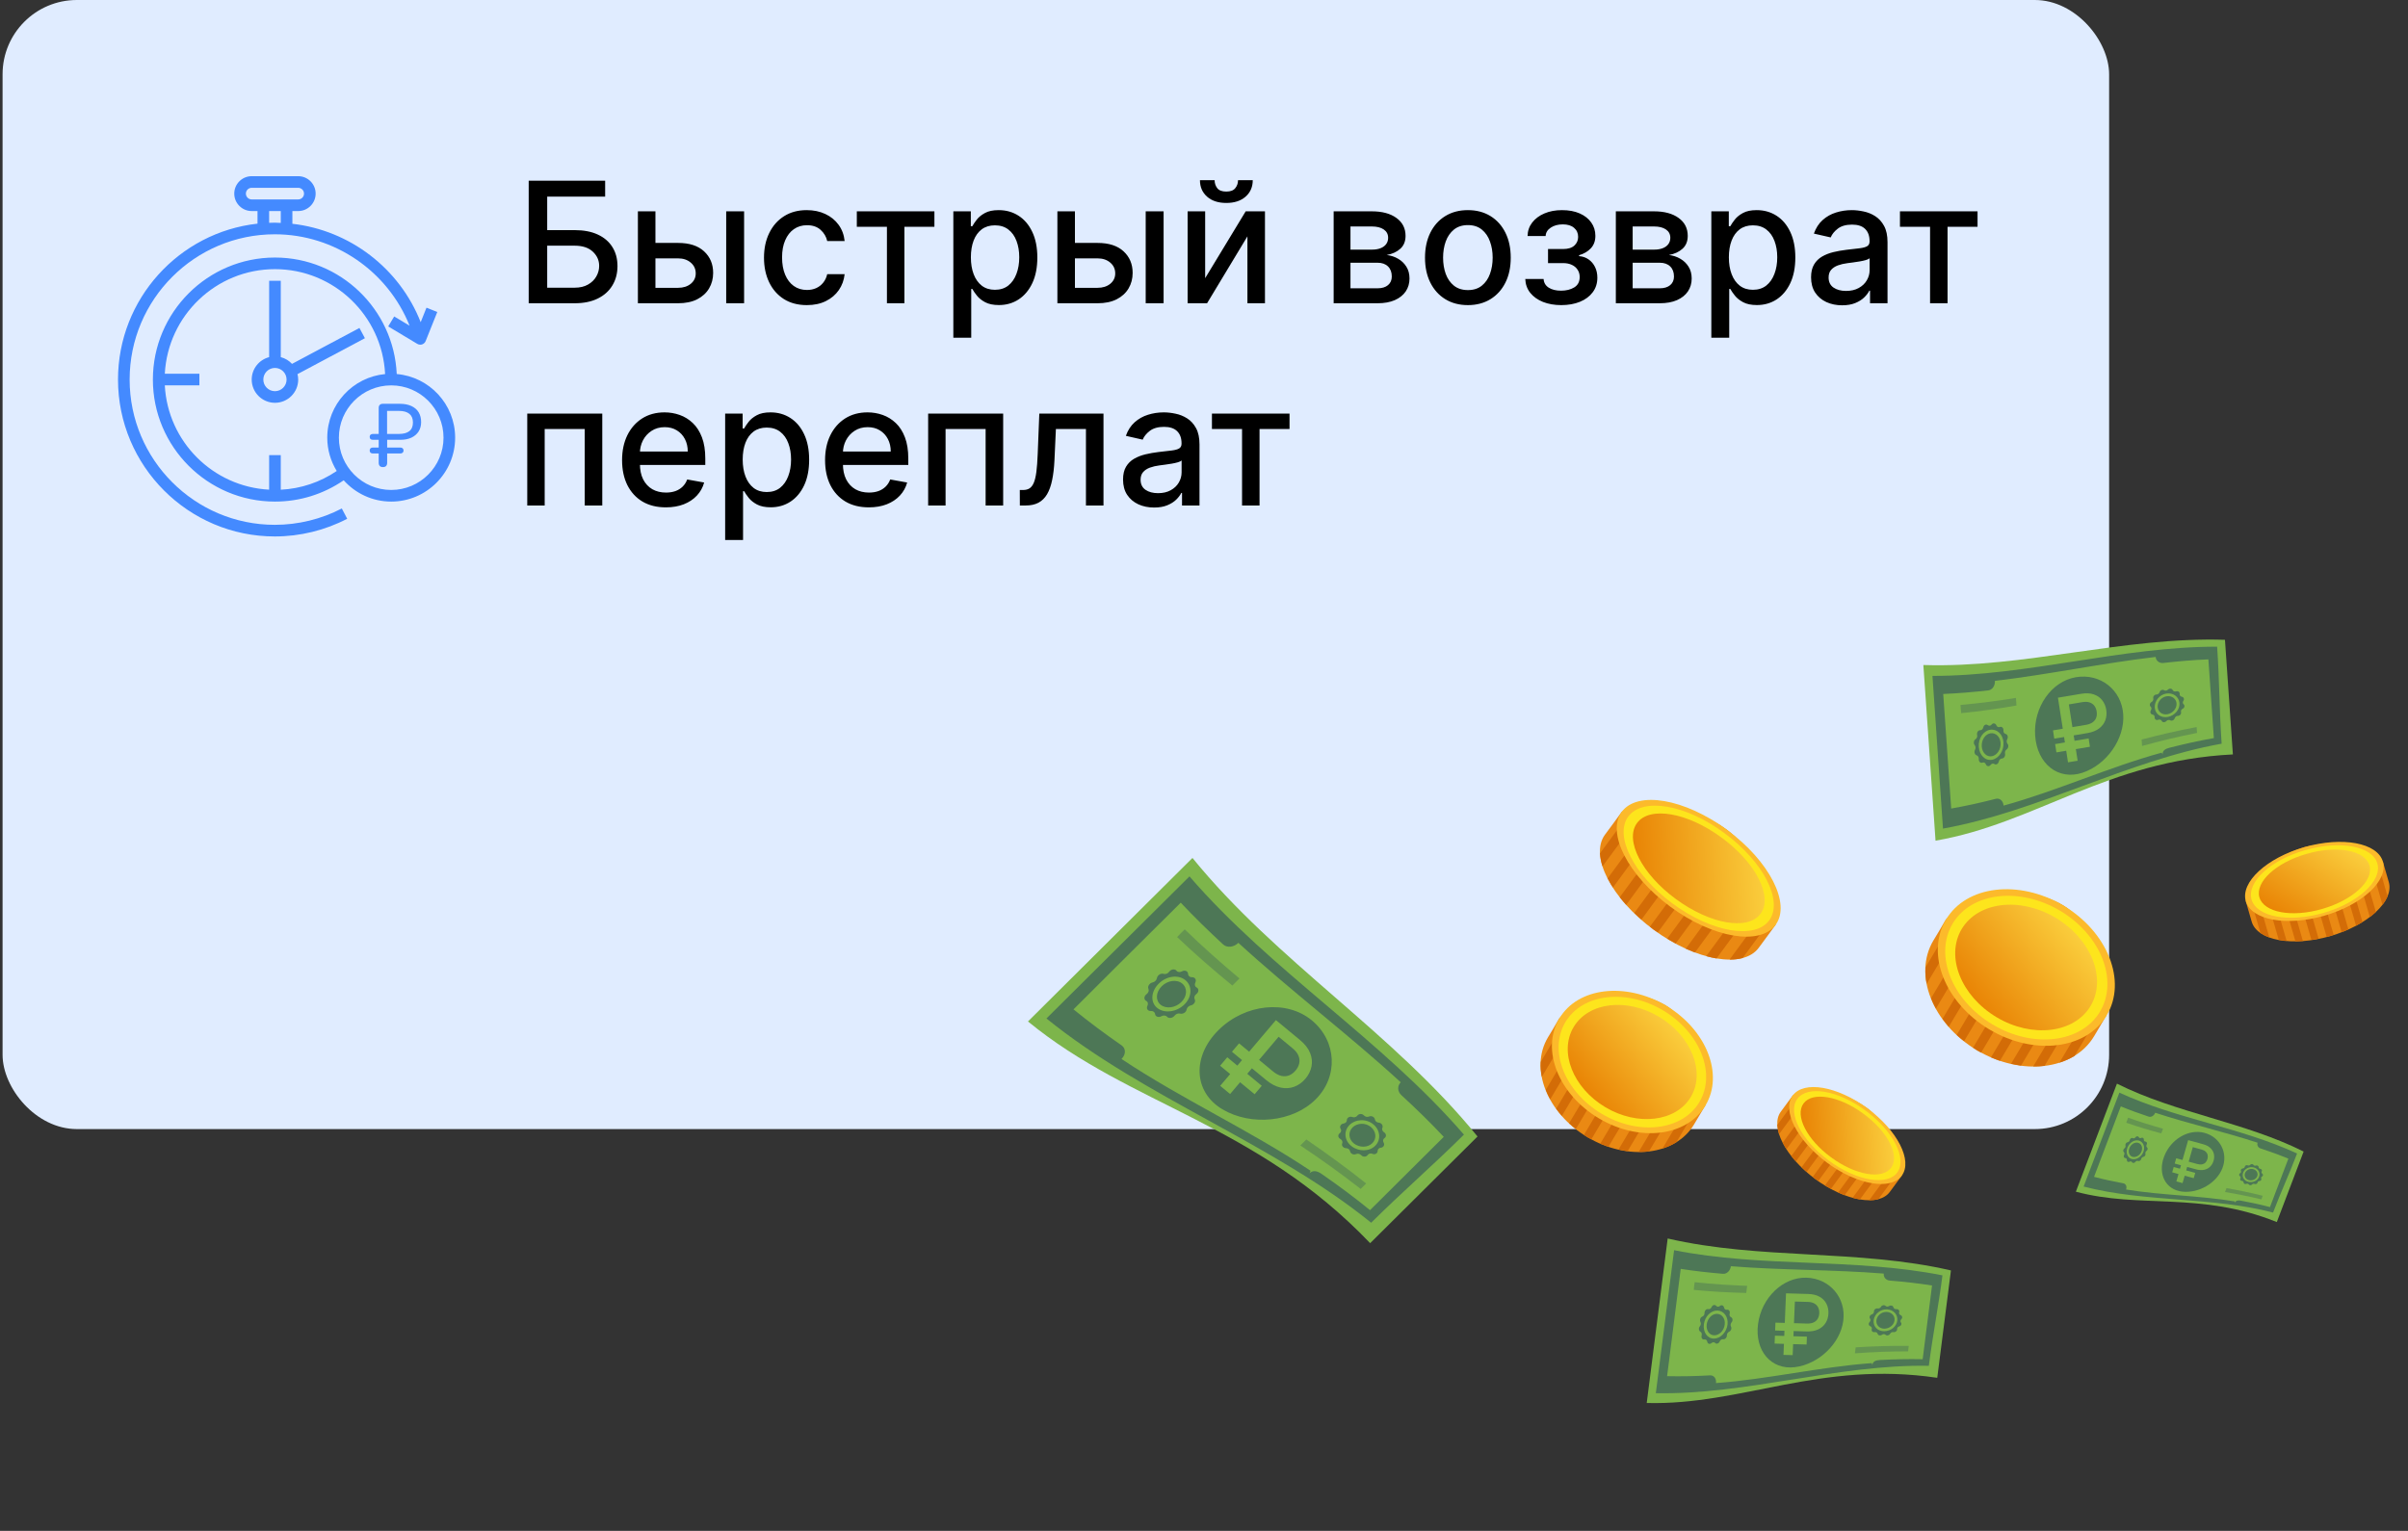
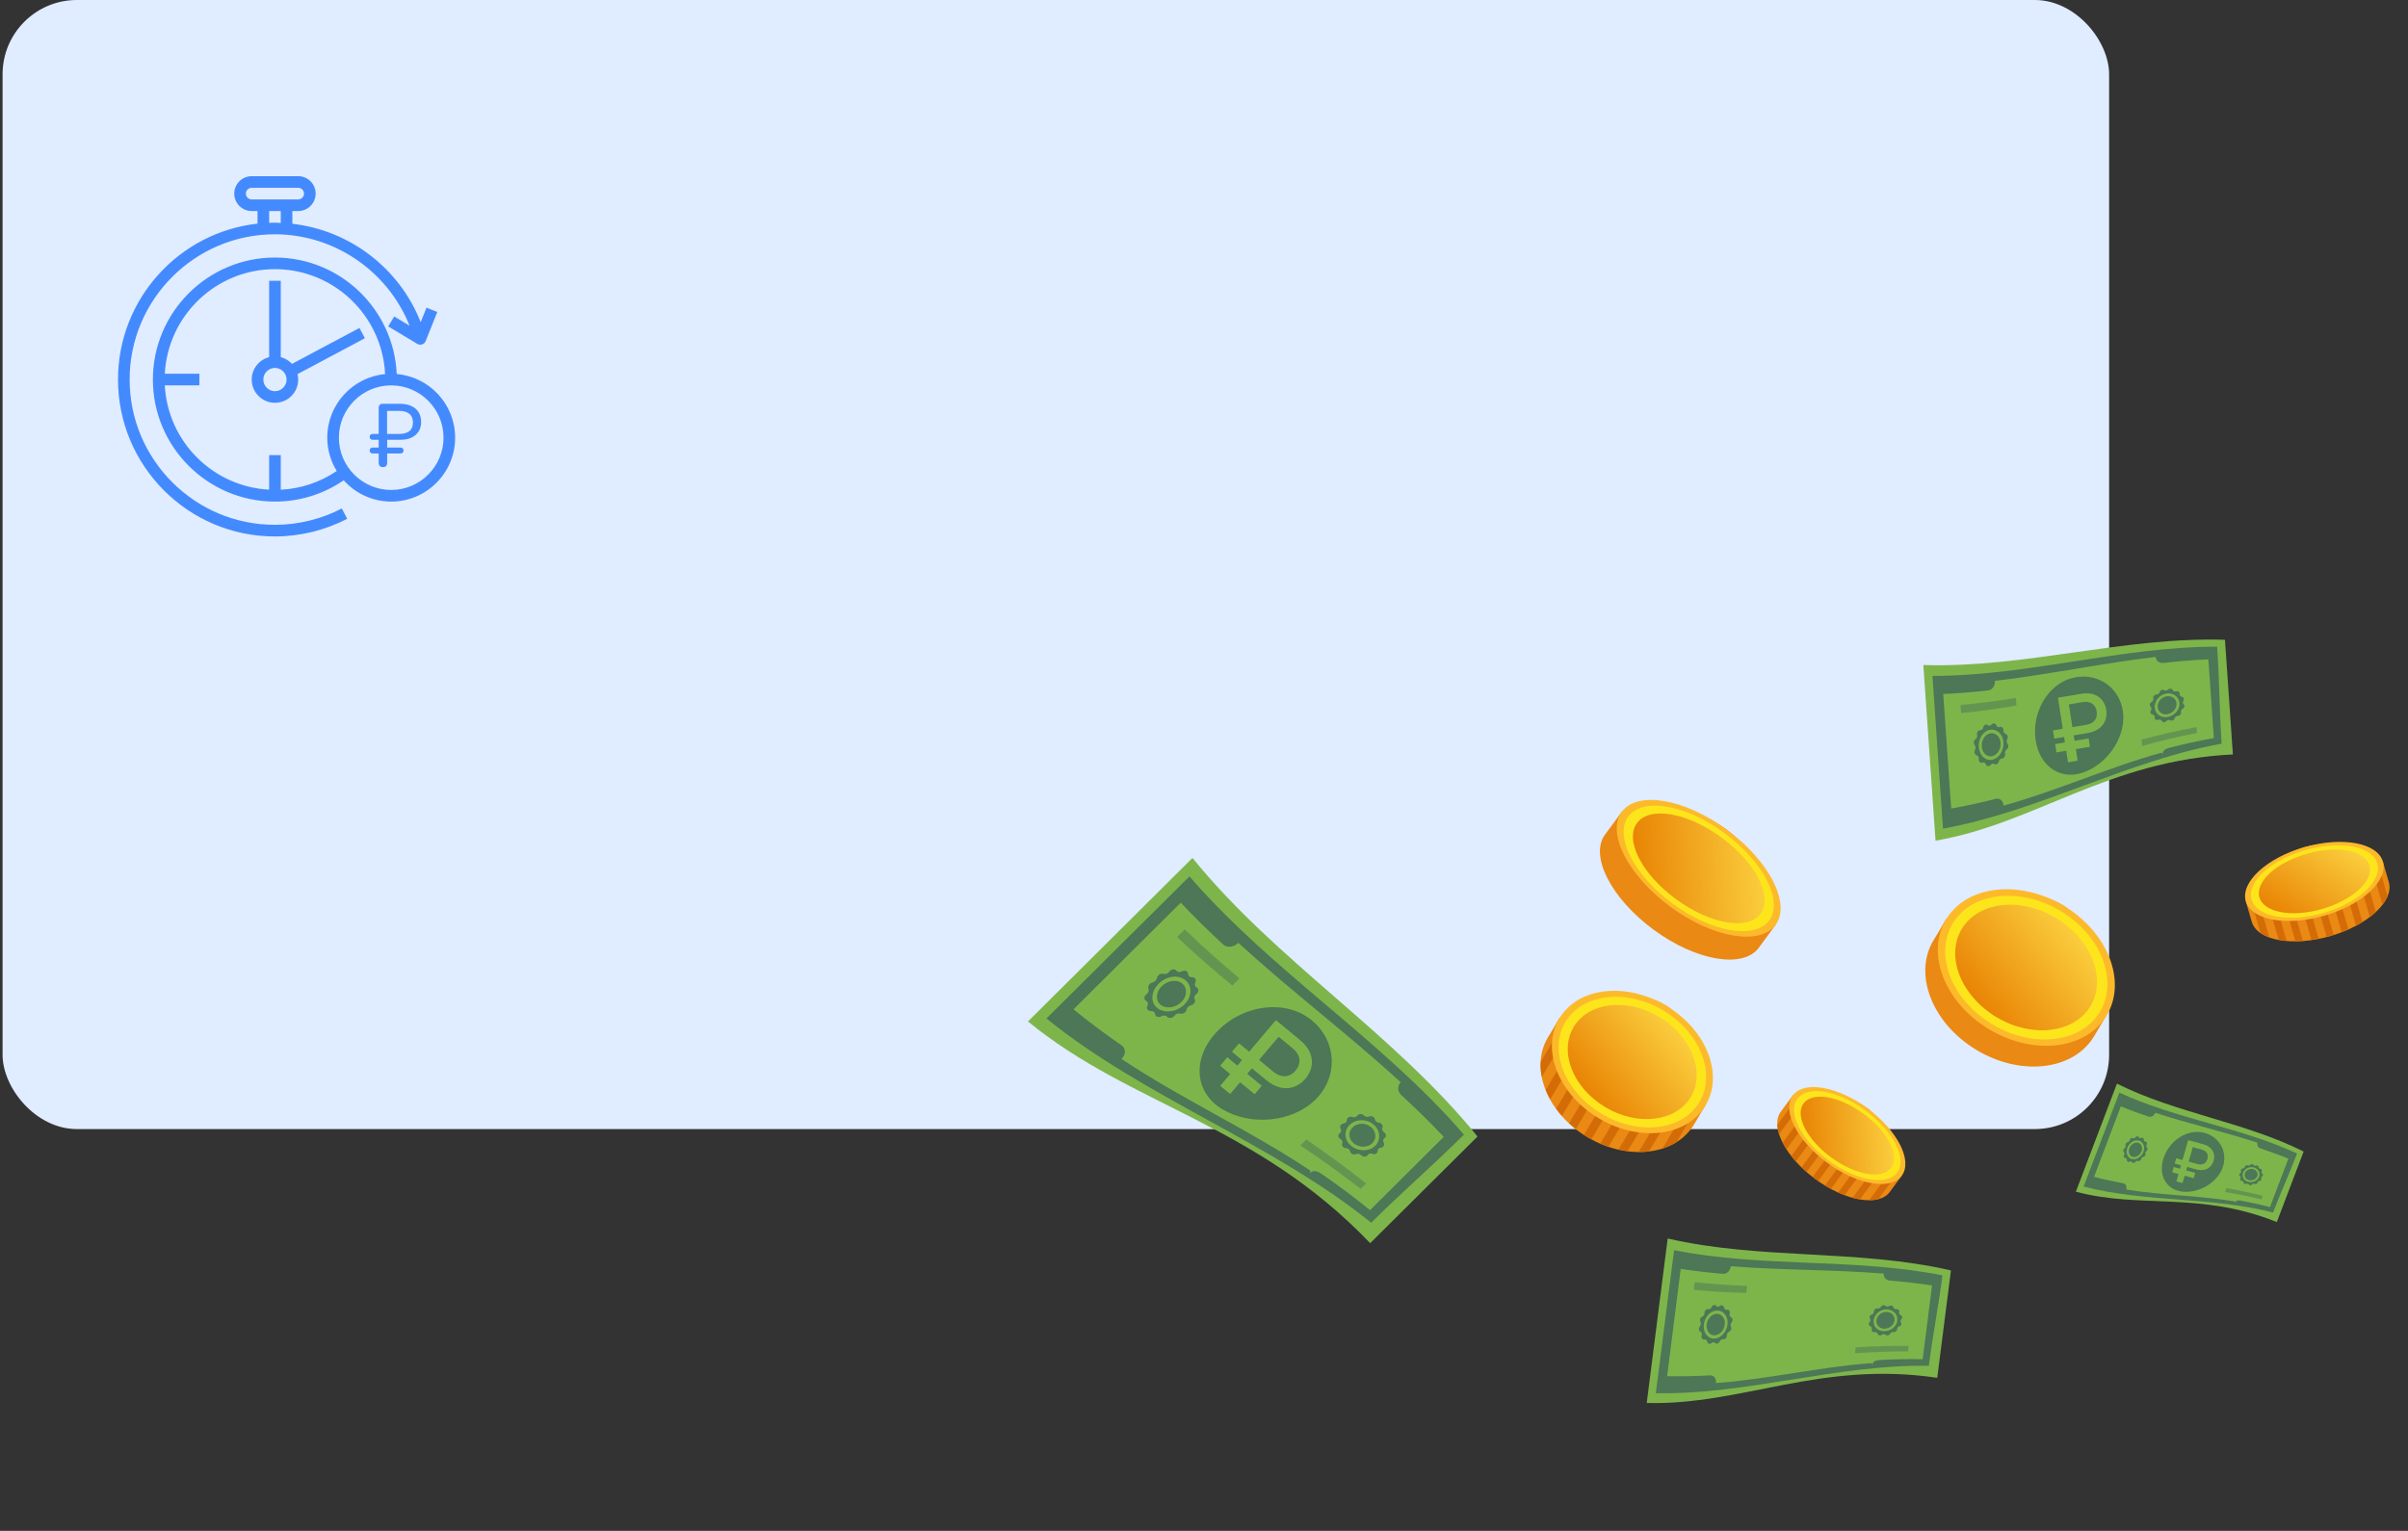
<svg xmlns="http://www.w3.org/2000/svg" width="857" height="545" viewBox="0 0 857 545" fill="none">
  <rect x="0" y="0" width="857" height="545" fill="#333333" stroke="none" />
  <rect x="0.916" y="-0" width="749.714" height="401.963" rx="26.445" fill="#E0ECFF" />
-   <path d="M188.162 107.962V64.326H215.371V69.993H194.746V81.925H204.504C207.743 81.925 210.491 82.451 212.75 83.502C215.023 84.553 216.755 86.037 217.949 87.955C219.156 89.872 219.76 92.131 219.76 94.73C219.76 97.33 219.156 99.624 217.949 101.612C216.755 103.601 215.023 105.157 212.75 106.279C210.491 107.401 207.743 107.962 204.504 107.962H188.162ZM194.746 102.422H204.504C206.379 102.422 207.963 102.053 209.255 101.314C210.562 100.576 211.549 99.617 212.217 98.438C212.899 97.259 213.24 95.995 213.24 94.645C213.24 92.685 212.487 91.002 210.981 89.595C209.476 88.175 207.317 87.465 204.504 87.465H194.746V102.422ZM231.819 86.485H241.322C245.328 86.485 248.41 87.479 250.569 89.468C252.728 91.456 253.808 94.02 253.808 97.159C253.808 99.205 253.325 101.044 252.359 102.678C251.393 104.311 249.98 105.604 248.119 106.556C246.258 107.493 243.993 107.962 241.322 107.962H227.025V75.235H233.268V102.465H241.322C243.155 102.465 244.66 101.989 245.839 101.037C247.018 100.071 247.608 98.843 247.608 97.351C247.608 95.774 247.018 94.489 245.839 93.495C244.66 92.486 243.155 91.982 241.322 91.982H231.819V86.485ZM258.453 107.962V75.235H264.824V107.962H258.453ZM287.159 108.622C283.991 108.622 281.264 107.905 278.977 106.47C276.704 105.022 274.957 103.026 273.735 100.483C272.514 97.941 271.903 95.029 271.903 91.747C271.903 88.424 272.528 85.49 273.778 82.948C275.028 80.391 276.789 78.395 279.062 76.96C281.335 75.526 284.012 74.808 287.095 74.808C289.58 74.808 291.796 75.27 293.742 76.193C295.688 77.103 297.258 78.381 298.451 80.029C299.659 81.676 300.376 83.601 300.603 85.803H294.403C294.062 84.269 293.281 82.948 292.059 81.84C290.852 80.732 289.232 80.178 287.201 80.178C285.426 80.178 283.87 80.647 282.535 81.584C281.214 82.507 280.184 83.828 279.445 85.547C278.707 87.252 278.337 89.269 278.337 91.598C278.337 93.985 278.7 96.044 279.424 97.777C280.149 99.51 281.171 100.853 282.492 101.804C283.828 102.756 285.397 103.232 287.201 103.232C288.409 103.232 289.502 103.012 290.482 102.571C291.477 102.117 292.308 101.47 292.975 100.632C293.657 99.794 294.133 98.786 294.403 97.607H300.603C300.376 99.723 299.687 101.612 298.536 103.274C297.386 104.936 295.845 106.243 293.913 107.195C291.995 108.147 289.744 108.622 287.159 108.622ZM304.939 80.732V75.235H332.553V80.732H321.878V107.962H315.656V80.732H304.939ZM339.291 120.235V75.235H345.513V80.54H346.045C346.415 79.858 346.947 79.07 347.643 78.175C348.339 77.28 349.305 76.499 350.541 75.831C351.777 75.149 353.41 74.808 355.442 74.808C358.084 74.808 360.442 75.476 362.515 76.811C364.589 78.147 366.216 80.071 367.395 82.585C368.588 85.1 369.184 88.125 369.184 91.662C369.184 95.199 368.595 98.232 367.416 100.76C366.237 103.274 364.618 105.213 362.558 106.577C360.498 107.926 358.148 108.601 355.505 108.601C353.517 108.601 351.89 108.267 350.626 107.6C349.376 106.932 348.396 106.151 347.686 105.256C346.976 104.361 346.429 103.566 346.045 102.87H345.662V120.235H339.291ZM345.534 91.598C345.534 93.899 345.868 95.916 346.535 97.649C347.203 99.382 348.169 100.739 349.433 101.719C350.697 102.685 352.246 103.168 354.078 103.168C355.981 103.168 357.572 102.664 358.851 101.655C360.129 100.632 361.095 99.247 361.748 97.5C362.416 95.753 362.75 93.786 362.75 91.598C362.75 89.439 362.423 87.5 361.77 85.781C361.13 84.063 360.165 82.706 358.872 81.712C357.594 80.718 355.996 80.22 354.078 80.22C352.231 80.22 350.669 80.696 349.39 81.648C348.126 82.6 347.167 83.928 346.514 85.632C345.861 87.337 345.534 89.326 345.534 91.598ZM381.116 86.485H390.619C394.625 86.485 397.707 87.479 399.866 89.468C402.025 91.456 403.105 94.02 403.105 97.159C403.105 99.205 402.622 101.044 401.656 102.678C400.69 104.311 399.277 105.604 397.416 106.556C395.555 107.493 393.29 107.962 390.619 107.962H376.322V75.235H382.565V102.465H390.619C392.451 102.465 393.957 101.989 395.136 101.037C396.315 100.071 396.905 98.843 396.905 97.351C396.905 95.774 396.315 94.489 395.136 93.495C393.957 92.486 392.451 91.982 390.619 91.982H381.116V86.485ZM407.75 107.962V75.235H414.121V107.962H407.75ZM428.913 99.034L443.337 75.235H450.198V107.962H443.955V84.141L429.595 107.962H422.67V75.235H428.913V99.034ZM440.61 64.155H445.852C445.852 66.556 444.999 68.509 443.295 70.014C441.605 71.506 439.318 72.252 436.434 72.252C433.565 72.252 431.285 71.506 429.595 70.014C427.904 68.509 427.059 66.556 427.059 64.155H432.279C432.279 65.22 432.592 66.165 433.217 66.989C433.842 67.799 434.914 68.203 436.434 68.203C437.926 68.203 438.991 67.799 439.63 66.989C440.284 66.179 440.61 65.235 440.61 64.155ZM474.643 107.962V75.235H488.215C491.908 75.235 494.834 76.023 496.993 77.6C499.152 79.162 500.232 81.286 500.232 83.97C500.232 85.888 499.621 87.408 498.4 88.53C497.178 89.652 495.559 90.405 493.542 90.789C495.005 90.959 496.347 91.399 497.569 92.11C498.79 92.806 499.77 93.743 500.509 94.922C501.262 96.101 501.638 97.507 501.638 99.141C501.638 100.874 501.191 102.408 500.296 103.743C499.401 105.064 498.101 106.101 496.397 106.854C494.706 107.593 492.668 107.962 490.282 107.962H474.643ZM480.63 102.635H490.282C491.858 102.635 493.094 102.259 493.989 101.506C494.884 100.753 495.331 99.73 495.331 98.438C495.331 96.918 494.884 95.725 493.989 94.858C493.094 93.978 491.858 93.537 490.282 93.537H480.63V102.635ZM480.63 88.871H488.279C489.472 88.871 490.495 88.701 491.347 88.36C492.214 88.019 492.874 87.536 493.329 86.911C493.797 86.272 494.032 85.519 494.032 84.652C494.032 83.388 493.513 82.401 492.476 81.691C491.439 80.98 490.019 80.625 488.215 80.625H480.63V88.871ZM522.412 108.622C519.344 108.622 516.667 107.919 514.38 106.513C512.093 105.107 510.317 103.139 509.053 100.611C507.789 98.083 507.157 95.128 507.157 91.747C507.157 88.353 507.789 85.384 509.053 82.841C510.317 80.299 512.093 78.324 514.38 76.918C516.667 75.512 519.344 74.808 522.412 74.808C525.481 74.808 528.158 75.512 530.445 76.918C532.732 78.324 534.508 80.299 535.772 82.841C537.036 85.384 537.668 88.353 537.668 91.747C537.668 95.128 537.036 98.083 535.772 100.611C534.508 103.139 532.732 105.107 530.445 106.513C528.158 107.919 525.481 108.622 522.412 108.622ZM522.434 103.274C524.422 103.274 526.07 102.749 527.377 101.698C528.684 100.647 529.65 99.247 530.275 97.5C530.914 95.753 531.233 93.828 531.233 91.726C531.233 89.638 530.914 87.72 530.275 85.973C529.65 84.212 528.684 82.799 527.377 81.733C526.07 80.668 524.422 80.135 522.434 80.135C520.431 80.135 518.769 80.668 517.448 81.733C516.141 82.799 515.168 84.212 514.529 85.973C513.904 87.72 513.591 89.638 513.591 91.726C513.591 93.828 513.904 95.753 514.529 97.5C515.168 99.247 516.141 100.647 517.448 101.698C518.769 102.749 520.431 103.274 522.434 103.274ZM542.84 99.311H549.36C549.445 100.647 550.049 101.676 551.171 102.401C552.308 103.125 553.778 103.487 555.582 103.487C557.414 103.487 558.977 103.097 560.269 102.316C561.562 101.52 562.208 100.291 562.208 98.629C562.208 97.635 561.96 96.769 561.462 96.03C560.98 95.277 560.291 94.695 559.396 94.283C558.515 93.871 557.471 93.665 556.264 93.665H550.937V88.658H556.264C558.068 88.658 559.417 88.246 560.312 87.422C561.207 86.598 561.654 85.568 561.654 84.333C561.654 82.997 561.171 81.925 560.205 81.115C559.254 80.291 557.926 79.879 556.221 79.879C554.488 79.879 553.046 80.27 551.896 81.051C550.745 81.818 550.141 82.813 550.085 84.034H543.65C543.693 82.202 544.247 80.597 545.312 79.219C546.391 77.827 547.84 76.747 549.659 75.98C551.491 75.199 553.572 74.808 555.901 74.808C558.33 74.808 560.433 75.199 562.208 75.98C563.984 76.762 565.355 77.841 566.32 79.219C567.301 80.597 567.791 82.181 567.791 83.97C567.791 85.774 567.251 87.252 566.171 88.402C565.106 89.539 563.714 90.355 561.995 90.853V91.193C563.259 91.279 564.382 91.662 565.362 92.344C566.342 93.026 567.109 93.928 567.663 95.05C568.217 96.172 568.494 97.443 568.494 98.864C568.494 100.867 567.94 102.6 566.832 104.063C565.738 105.526 564.218 106.655 562.272 107.451C560.34 108.232 558.132 108.622 555.646 108.622C553.231 108.622 551.065 108.246 549.147 107.493C547.244 106.726 545.731 105.647 544.609 104.255C543.501 102.862 542.911 101.215 542.84 99.311ZM575.072 107.962V75.235H588.645C592.338 75.235 595.264 76.023 597.423 77.6C599.582 79.162 600.662 81.286 600.662 83.97C600.662 85.888 600.051 87.408 598.829 88.53C597.608 89.652 595.988 90.405 593.971 90.789C595.434 90.959 596.777 91.399 597.998 92.11C599.22 92.806 600.2 93.743 600.939 94.922C601.692 96.101 602.068 97.507 602.068 99.141C602.068 100.874 601.621 102.408 600.726 103.743C599.831 105.064 598.531 106.101 596.826 106.854C595.136 107.593 593.098 107.962 590.711 107.962H575.072ZM581.059 102.635H590.711C592.288 102.635 593.524 102.259 594.419 101.506C595.314 100.753 595.761 99.73 595.761 98.438C595.761 96.918 595.314 95.725 594.419 94.858C593.524 93.978 592.288 93.537 590.711 93.537H581.059V102.635ZM581.059 88.871H588.709C589.902 88.871 590.924 88.701 591.777 88.36C592.643 88.019 593.304 87.536 593.758 86.911C594.227 86.272 594.461 85.519 594.461 84.652C594.461 83.388 593.943 82.401 592.906 81.691C591.869 80.98 590.449 80.625 588.645 80.625H581.059V88.871ZM609.057 120.235V75.235H615.278V80.54H615.811C616.18 79.858 616.713 79.07 617.409 78.175C618.105 77.28 619.071 76.499 620.307 75.831C621.542 75.149 623.176 74.808 625.207 74.808C627.849 74.808 630.207 75.476 632.281 76.811C634.355 78.147 635.981 80.071 637.16 82.585C638.353 85.1 638.95 88.125 638.95 91.662C638.95 95.199 638.361 98.232 637.182 100.76C636.003 103.274 634.383 105.213 632.324 106.577C630.264 107.926 627.913 108.601 625.271 108.601C623.282 108.601 621.656 108.267 620.392 107.6C619.142 106.932 618.162 106.151 617.451 105.256C616.741 104.361 616.194 103.566 615.811 102.87H615.427V120.235H609.057ZM615.299 91.598C615.299 93.899 615.633 95.916 616.301 97.649C616.969 99.382 617.934 100.739 619.199 101.719C620.463 102.685 622.011 103.168 623.844 103.168C625.747 103.168 627.338 102.664 628.616 101.655C629.895 100.632 630.861 99.247 631.514 97.5C632.182 95.753 632.515 93.786 632.515 91.598C632.515 89.439 632.189 87.5 631.535 85.781C630.896 84.063 629.93 82.706 628.638 81.712C627.359 80.718 625.761 80.22 623.844 80.22C621.997 80.22 620.434 80.696 619.156 81.648C617.892 82.6 616.933 83.928 616.28 85.632C615.626 87.337 615.299 89.326 615.299 91.598ZM655.612 108.686C653.538 108.686 651.663 108.303 649.987 107.536C648.311 106.755 646.983 105.625 646.003 104.148C645.037 102.671 644.554 100.86 644.554 98.715C644.554 96.868 644.909 95.348 645.619 94.155C646.329 92.962 647.288 92.017 648.496 91.321C649.703 90.625 651.052 90.1 652.544 89.745C654.035 89.389 655.555 89.12 657.103 88.935C659.064 88.708 660.655 88.523 661.876 88.381C663.098 88.225 663.986 87.976 664.54 87.635C665.094 87.294 665.371 86.74 665.371 85.973V85.824C665.371 83.963 664.845 82.522 663.794 81.499C662.757 80.476 661.209 79.965 659.149 79.965C657.004 79.965 655.314 80.441 654.078 81.392C652.856 82.33 652.011 83.374 651.542 84.524L645.555 83.161C646.265 81.172 647.302 79.567 648.666 78.345C650.044 77.11 651.628 76.215 653.417 75.661C655.207 75.093 657.089 74.808 659.064 74.808C660.371 74.808 661.755 74.965 663.219 75.277C664.696 75.576 666.074 76.129 667.352 76.939C668.645 77.749 669.703 78.906 670.527 80.412C671.351 81.904 671.763 83.843 671.763 86.229V107.962H665.541V103.487H665.285C664.873 104.311 664.255 105.121 663.432 105.916C662.608 106.712 661.549 107.372 660.257 107.898C658.964 108.424 657.416 108.686 655.612 108.686ZM656.997 103.573C658.758 103.573 660.264 103.225 661.514 102.529C662.778 101.833 663.737 100.924 664.39 99.801C665.058 98.665 665.392 97.451 665.392 96.158V91.939C665.165 92.166 664.724 92.379 664.071 92.578C663.432 92.763 662.7 92.926 661.876 93.068C661.052 93.196 660.25 93.317 659.469 93.431C658.687 93.53 658.034 93.615 657.508 93.686C656.273 93.843 655.143 94.105 654.121 94.475C653.112 94.844 652.302 95.377 651.692 96.073C651.095 96.754 650.797 97.664 650.797 98.8C650.797 100.377 651.379 101.57 652.544 102.38C653.709 103.175 655.193 103.573 656.997 103.573ZM676.189 80.732V75.235H703.803V80.732H693.128V107.962H686.906V80.732H676.189ZM187.65 179.962V147.235H214.348V179.962H208.105V152.732H193.851V179.962H187.65ZM236.97 180.622C233.746 180.622 230.969 179.934 228.639 178.556C226.324 177.164 224.534 175.21 223.27 172.696C222.02 170.168 221.395 167.206 221.395 163.811C221.395 160.459 222.02 157.505 223.27 154.948C224.534 152.391 226.296 150.395 228.554 148.96C230.827 147.526 233.483 146.809 236.523 146.809C238.369 146.809 240.159 147.114 241.892 147.725C243.625 148.335 245.181 149.294 246.558 150.601C247.936 151.908 249.023 153.605 249.818 155.693C250.614 157.767 251.011 160.289 251.011 163.257V165.516H224.996V160.743H244.769C244.769 159.067 244.428 157.583 243.746 156.29C243.064 154.983 242.105 153.953 240.869 153.201C239.648 152.448 238.213 152.071 236.565 152.071C234.776 152.071 233.213 152.512 231.878 153.392C230.557 154.259 229.534 155.395 228.81 156.801C228.1 158.193 227.744 159.706 227.744 161.34V165.068C227.744 167.256 228.128 169.117 228.895 170.651C229.676 172.185 230.763 173.357 232.155 174.166C233.547 174.962 235.173 175.36 237.034 175.36C238.242 175.36 239.342 175.189 240.337 174.848C241.331 174.493 242.19 173.968 242.915 173.272C243.639 172.576 244.193 171.716 244.577 170.693L250.607 171.78C250.124 173.556 249.257 175.111 248.007 176.446C246.771 177.767 245.216 178.797 243.341 179.536C241.48 180.26 239.357 180.622 236.97 180.622ZM258.08 192.235V147.235H264.302V152.54H264.834C265.204 151.858 265.736 151.07 266.432 150.175C267.128 149.28 268.094 148.499 269.33 147.831C270.566 147.149 272.199 146.809 274.231 146.809C276.873 146.809 279.231 147.476 281.304 148.811C283.378 150.147 285.005 152.071 286.184 154.585C287.377 157.1 287.974 160.125 287.974 163.662C287.974 167.199 287.384 170.232 286.205 172.76C285.026 175.274 283.407 177.213 281.347 178.577C279.287 179.926 276.937 180.601 274.295 180.601C272.306 180.601 270.679 180.267 269.415 179.6C268.165 178.932 267.185 178.151 266.475 177.256C265.765 176.361 265.218 175.566 264.834 174.87H264.451V192.235H258.08ZM264.323 163.598C264.323 165.899 264.657 167.916 265.324 169.649C265.992 171.382 266.958 172.739 268.222 173.719C269.486 174.685 271.035 175.168 272.867 175.168C274.77 175.168 276.361 174.664 277.64 173.655C278.918 172.632 279.884 171.247 280.537 169.5C281.205 167.753 281.539 165.786 281.539 163.598C281.539 161.439 281.212 159.5 280.559 157.782C279.92 156.063 278.954 154.706 277.661 153.712C276.383 152.718 274.785 152.22 272.867 152.22C271.02 152.22 269.458 152.696 268.179 153.648C266.915 154.6 265.956 155.928 265.303 157.632C264.65 159.337 264.323 161.326 264.323 163.598ZM309.216 180.622C305.992 180.622 303.215 179.934 300.885 178.556C298.57 177.164 296.78 175.21 295.516 172.696C294.266 170.168 293.641 167.206 293.641 163.811C293.641 160.459 294.266 157.505 295.516 154.948C296.78 152.391 298.542 150.395 300.8 148.96C303.073 147.526 305.729 146.809 308.769 146.809C310.616 146.809 312.405 147.114 314.138 147.725C315.871 148.335 317.427 149.294 318.804 150.601C320.182 151.908 321.269 153.605 322.064 155.693C322.86 157.767 323.258 160.289 323.258 163.257V165.516H297.242V160.743H317.015C317.015 159.067 316.674 157.583 315.992 156.29C315.31 154.983 314.351 153.953 313.116 153.201C311.894 152.448 310.459 152.071 308.812 152.071C307.022 152.071 305.459 152.512 304.124 153.392C302.803 154.259 301.78 155.395 301.056 156.801C300.346 158.193 299.991 159.706 299.991 161.34V165.068C299.991 167.256 300.374 169.117 301.141 170.651C301.922 172.185 303.009 173.357 304.401 174.166C305.793 174.962 307.42 175.36 309.28 175.36C310.488 175.36 311.589 175.189 312.583 174.848C313.577 174.493 314.437 173.968 315.161 173.272C315.885 172.576 316.439 171.716 316.823 170.693L322.853 171.78C322.37 173.556 321.503 175.111 320.253 176.446C319.018 177.767 317.462 178.797 315.587 179.536C313.726 180.26 311.603 180.622 309.216 180.622ZM330.326 179.962V147.235H357.024V179.962H350.781V152.732H336.526V179.962H330.326ZM362.963 179.962L362.942 174.443H364.113C365.023 174.443 365.782 174.252 366.393 173.868C367.018 173.47 367.53 172.803 367.927 171.865C368.325 170.928 368.63 169.635 368.844 167.987C369.057 166.326 369.213 164.237 369.312 161.723L369.888 147.235H392.728V179.962H386.486V152.732H375.79L375.278 163.854C375.15 166.553 374.873 168.911 374.447 170.928C374.035 172.945 373.432 174.628 372.636 175.978C371.841 177.313 370.818 178.314 369.568 178.982C368.318 179.635 366.798 179.962 365.008 179.962H362.963ZM410.749 180.686C408.675 180.686 406.8 180.303 405.124 179.536C403.448 178.755 402.119 177.625 401.139 176.148C400.173 174.671 399.69 172.86 399.69 170.715C399.69 168.868 400.046 167.348 400.756 166.155C401.466 164.962 402.425 164.017 403.632 163.321C404.84 162.625 406.189 162.1 407.681 161.745C409.172 161.389 410.692 161.12 412.24 160.935C414.2 160.708 415.791 160.523 417.013 160.381C418.235 160.225 419.122 159.976 419.676 159.635C420.23 159.294 420.507 158.74 420.507 157.973V157.824C420.507 155.963 419.982 154.522 418.931 153.499C417.894 152.476 416.345 151.965 414.286 151.965C412.141 151.965 410.45 152.441 409.215 153.392C407.993 154.33 407.148 155.374 406.679 156.524L400.692 155.161C401.402 153.172 402.439 151.567 403.803 150.345C405.181 149.11 406.764 148.215 408.554 147.661C410.344 147.093 412.226 146.809 414.2 146.809C415.507 146.809 416.892 146.965 418.355 147.277C419.833 147.576 421.21 148.13 422.489 148.939C423.781 149.749 424.84 150.907 425.663 152.412C426.487 153.904 426.899 155.843 426.899 158.229V179.962H420.678V175.487H420.422C420.01 176.311 419.392 177.121 418.568 177.916C417.744 178.712 416.686 179.372 415.394 179.898C414.101 180.424 412.553 180.686 410.749 180.686ZM412.134 175.573C413.895 175.573 415.401 175.225 416.651 174.529C417.915 173.833 418.874 172.924 419.527 171.801C420.195 170.665 420.529 169.451 420.529 168.158V163.939C420.301 164.166 419.861 164.38 419.208 164.578C418.568 164.763 417.837 164.926 417.013 165.068C416.189 165.196 415.386 165.317 414.605 165.431C413.824 165.53 413.171 165.615 412.645 165.686C411.409 165.843 410.28 166.105 409.257 166.475C408.249 166.844 407.439 167.377 406.828 168.073C406.232 168.755 405.933 169.664 405.933 170.8C405.933 172.377 406.516 173.57 407.681 174.38C408.845 175.175 410.33 175.573 412.134 175.573ZM431.326 152.732V147.235H458.939V152.732H448.265V179.962H442.043V152.732H431.326Z" fill="black" />
  <path d="M141.197 133.158C140.157 110.121 121.144 91.685 97.854 91.685C73.901 91.685 54.412 111.172 54.412 135.127C54.412 159.082 73.901 178.569 97.854 178.569C106.688 178.569 115.095 175.934 122.321 170.99C126.489 175.63 132.513 178.569 139.228 178.569C151.774 178.569 161.983 168.36 161.983 155.814C161.983 143.931 152.823 134.161 141.197 133.158ZM99.923 174.349V162.02H95.786V174.327C75.767 173.278 59.704 157.214 58.655 137.196H70.962V133.058H58.655C59.741 112.349 76.88 95.822 97.854 95.822C118.866 95.822 136.03 112.409 137.06 133.168C125.527 134.265 116.472 143.998 116.472 155.814C116.472 160.162 117.72 164.215 119.844 167.674C113.909 171.697 107.099 173.981 99.923 174.349ZM139.228 174.432C128.961 174.432 120.61 166.079 120.61 155.814C120.61 145.549 128.961 137.196 139.228 137.196C149.495 137.196 157.846 145.549 157.846 155.814C157.846 166.079 149.495 174.432 139.228 174.432Z" fill="#448AFF" />
  <path d="M129.867 120.402L127.921 116.751L103.926 129.546C102.865 128.392 101.487 127.552 99.925 127.146V99.96H95.788V127.146C92.228 128.071 89.582 131.284 89.582 135.127C89.582 139.691 93.293 143.402 97.857 143.402C102.42 143.402 106.131 139.691 106.131 135.127C106.131 134.459 106.03 133.818 105.879 133.193L129.867 120.402ZM97.855 139.265C95.573 139.265 93.717 137.409 93.717 135.127C93.717 132.846 95.573 130.99 97.855 130.99C100.136 130.99 101.992 132.846 101.992 135.127C101.992 137.409 100.136 139.265 97.855 139.265Z" fill="#448AFF" />
  <path d="M97.807 190.982C106.766 190.982 115.674 188.805 123.566 184.689L121.65 181.021C114.348 184.829 106.1 186.844 97.807 186.844C69.315 186.844 46.137 163.644 46.137 135.127C46.137 106.611 69.315 83.41 97.807 83.41C119.04 83.41 138.016 96.555 145.767 115.951L140.293 112.666L138.165 116.213L148.508 122.419C148.833 122.616 149.199 122.715 149.571 122.715C149.793 122.715 150.016 122.68 150.231 122.608C150.804 122.413 151.265 121.979 151.491 121.416L155.628 111.073L151.787 109.536L149.722 114.701C142.184 95.529 124.507 81.995 104.06 79.67V75.136H106.129C109.551 75.136 112.335 72.351 112.335 68.93C112.335 65.508 109.551 62.724 106.129 62.724H89.58C86.158 62.724 83.374 65.508 83.374 68.93C83.374 72.351 86.158 75.136 89.58 75.136H91.648V79.621C63.765 82.699 42 106.414 42 135.127C42 165.926 67.035 190.982 97.807 190.982ZM87.511 68.93C87.511 67.79 88.438 66.861 89.58 66.861H106.129C107.271 66.861 108.198 67.79 108.198 68.93C108.198 70.069 107.271 70.998 106.129 70.998H89.58C88.438 70.998 87.511 70.069 87.511 68.93ZM95.786 75.136H99.923V79.362C99.218 79.335 98.516 79.273 97.807 79.273C97.128 79.273 96.458 79.3 95.786 79.325V75.136Z" fill="#448AFF" />
  <path d="M136.268 166.289C135.793 166.289 135.426 166.163 135.166 165.91C134.907 165.635 134.777 165.245 134.777 164.739V161.447H132.736C132.368 161.447 132.077 161.352 131.861 161.162C131.666 160.972 131.569 160.719 131.569 160.402C131.569 160.065 131.666 159.801 131.861 159.611C132.077 159.421 132.368 159.326 132.736 159.326H134.777V156.573H132.736C132.368 156.573 132.077 156.488 131.861 156.319C131.666 156.129 131.569 155.866 131.569 155.528C131.569 155.191 131.666 154.937 131.861 154.769C132.077 154.579 132.368 154.484 132.736 154.484H134.777V145.242C134.777 144.756 134.907 144.387 135.166 144.134C135.426 143.881 135.793 143.754 136.268 143.754H142.296C143.895 143.754 145.266 144.018 146.412 144.545C147.557 145.073 148.421 145.822 149.004 146.793C149.587 147.763 149.879 148.924 149.879 150.274C149.879 151.561 149.577 152.68 148.972 153.629C148.367 154.558 147.513 155.285 146.412 155.813C145.31 156.319 144.013 156.573 142.523 156.573H137.791V159.326H142.425C142.814 159.326 143.106 159.421 143.3 159.611C143.516 159.801 143.625 160.065 143.625 160.402C143.625 160.719 143.516 160.972 143.3 161.162C143.106 161.352 142.814 161.447 142.425 161.447H137.791V164.739C137.791 165.245 137.662 165.635 137.402 165.91C137.165 166.163 136.787 166.289 136.268 166.289ZM137.759 154.484H142.004C143.603 154.484 144.824 154.157 145.666 153.502C146.53 152.827 146.962 151.804 146.962 150.432C146.962 149.04 146.541 148.006 145.699 147.331C144.856 146.634 143.625 146.286 142.004 146.286H137.759V154.484Z" fill="#448AFF" />
  <path d="M684.514 236.754C720.593 237.895 755.778 226.632 791.857 227.773C792.789 241.369 793.746 254.987 794.677 268.583C749.906 270.793 724.384 293.182 688.851 299.286C687.399 278.466 685.944 257.599 684.514 236.754Z" fill="#7DB54B" />
  <path d="M724.303 261.871C723.625 251.792 730.102 242.557 738.811 241.092C747.519 239.626 755.069 245.625 755.648 254.326C756.249 263.001 749.75 272.261 741.141 275.105C732.532 277.949 724.982 271.95 724.303 261.871Z" fill="#4D7756" />
  <path d="M790.676 264.763C789.85 252.641 789.897 242.342 789.072 230.22C755.056 230.195 721.771 240.652 687.755 240.627C689.012 258.738 690.268 276.849 691.503 294.985C725.11 288.996 757.069 270.753 790.676 264.763ZM691.586 247.062C696.945 246.842 702.286 246.384 707.618 245.784C709.04 245.633 710.1 244.099 709.977 242.388C729.093 240.17 748.076 236.098 767.193 233.88C767.292 235.258 768.53 236.196 769.927 236.023C775.258 235.423 780.621 234.939 785.958 234.744C786.607 244.085 787.256 253.426 787.905 262.766C782.597 263.699 777.307 264.87 772.031 266.231C770.622 266.572 769.574 267.269 769.669 268.599L769.336 267.955C750.41 273.145 731.958 281.598 713.057 286.81C712.934 285.099 711.711 284.041 710.302 284.382C705.026 285.743 699.736 286.913 694.428 287.847C693.449 274.254 692.518 260.658 691.586 247.062Z" fill="#4D7756" />
  <path d="M771.01 256.703C770.478 257.267 769.615 257.234 769.333 256.633C769.112 256.219 768.623 256.063 768.111 256.244C767.415 256.533 766.76 256.055 766.829 255.357C766.864 254.853 766.548 254.446 766.066 254.385C765.391 254.29 765.095 253.5 765.503 252.873C765.805 252.421 765.768 251.898 765.411 251.59C764.902 251.149 765.078 250.276 765.744 249.917C766.203 249.645 766.453 249.15 766.346 248.656C766.178 247.975 766.748 247.265 767.464 247.261C767.965 247.249 768.441 246.904 768.597 246.415C768.787 245.732 769.644 245.36 770.22 245.724C770.62 245.982 771.187 245.893 771.566 245.507C772.102 244.991 772.967 245.072 773.249 245.672C773.47 246.086 773.963 246.29 774.453 246.135C775.178 245.915 775.833 246.393 775.739 247.069C775.678 247.551 775.994 247.958 776.501 248.041C777.202 248.157 777.473 248.926 777.061 249.505C776.755 249.91 776.793 250.432 777.15 250.741C777.659 251.182 777.48 252.007 776.809 252.318C776.348 252.543 776.075 253.064 776.226 253.507C776.391 254.14 775.821 254.85 775.105 254.854C774.604 254.866 774.128 255.211 773.972 255.7C773.782 256.383 772.951 256.777 772.353 256.438C771.952 256.181 771.363 256.295 771.01 256.703Z" fill="#4D7756" />
  <path d="M708.452 272.31C707.952 272.991 707.061 272.889 706.765 272.098C706.559 271.563 706.038 271.29 705.551 271.493C704.855 271.782 704.164 271.139 704.242 270.226C704.292 269.601 703.966 269.052 703.477 268.896C702.795 268.706 702.482 267.678 702.906 266.931C703.201 266.384 703.153 265.719 702.786 265.267C702.288 264.658 702.425 263.574 703.088 263.167C703.546 262.895 703.809 262.231 703.648 261.646C703.465 260.775 704.025 259.923 704.745 259.966C705.249 260.001 705.719 259.561 705.842 258.955C706.018 258.083 706.85 257.688 707.458 258.17C707.887 258.497 708.454 258.408 708.804 257.953C709.33 257.294 710.177 257.447 710.495 258.213C710.7 258.747 711.222 259.02 711.709 258.818C712.404 258.528 713.096 259.171 713.015 260.037C712.964 260.662 713.287 261.164 713.798 261.294C714.502 261.458 714.786 262.417 714.362 263.164C714.089 263.686 714.115 264.376 714.453 264.758C714.948 265.319 714.807 266.357 714.147 266.811C713.693 267.13 713.452 267.769 713.588 268.332C713.767 269.155 713.185 270.033 712.469 270.037C711.968 270.05 711.498 270.49 711.375 271.096C711.199 271.968 710.349 272.436 709.766 271.976C709.391 271.741 708.824 271.83 708.452 272.31Z" fill="#4D7756" />
  <path d="M709.014 270.478C711.439 269.992 713.244 267.186 713.035 264.287C712.826 261.388 710.702 259.416 708.269 259.807C705.837 260.198 704.026 262.908 704.242 265.902C704.457 268.897 706.589 270.964 709.014 270.478ZM708.384 261.064C710.249 260.762 711.864 262.294 712 264.505C712.161 266.739 710.784 268.845 708.947 269.217C707.111 269.589 705.47 268.035 705.306 265.754C705.142 263.473 706.519 261.366 708.384 261.064Z" fill="#7DB54B" />
  <path d="M771.573 255.23C773.998 254.744 775.847 252.556 775.66 250.3C775.499 248.066 773.406 246.522 770.973 246.913C768.541 247.303 766.721 249.561 766.867 251.915C767.06 254.266 769.147 255.716 771.573 255.23ZM771.067 247.885C772.933 247.583 774.52 248.734 774.622 250.471C774.745 252.182 773.337 253.86 771.479 254.257C769.642 254.629 768.032 253.503 767.902 251.697C767.798 249.913 769.202 248.187 771.067 247.885Z" fill="#7DB54B" />
  <path opacity="0.5" d="M762.193 263.288C768.71 261.574 775.241 260.051 781.77 258.838C781.821 259.551 781.869 260.217 781.921 260.93C775.373 262.215 768.846 263.786 762.358 265.569C762.303 264.808 762.248 264.048 762.193 263.288Z" fill="#4D7756" />
  <path opacity="0.5" d="M697.743 250.966C704.342 250.393 710.895 249.513 717.46 248.465C717.525 249.368 717.59 250.271 717.655 251.174C711.097 252.317 704.548 253.245 697.977 253.887C697.858 252.892 697.789 251.942 697.743 250.966Z" fill="#4D7756" />
  <path d="M742.874 260.992L731.111 262.969L730.652 260.025L742.371 258.057C743.38 257.887 744.189 257.578 744.796 257.13C745.403 256.675 745.819 256.121 746.045 255.468C746.269 254.808 746.32 254.084 746.198 253.298C746.076 252.519 745.808 251.849 745.394 251.289C744.979 250.728 744.418 250.327 743.71 250.084C743.001 249.835 742.149 249.793 741.155 249.96L736.303 250.776L739.426 270.818L735.998 271.394L732.413 248.386L740.693 246.994C742.422 246.704 743.914 246.776 745.169 247.211C746.432 247.644 747.436 248.344 748.18 249.31C748.932 250.275 749.41 251.409 749.613 252.713C749.818 254.031 749.706 255.268 749.277 256.423C748.855 257.571 748.109 258.549 747.04 259.359C745.977 260.16 744.588 260.704 742.874 260.992ZM743.342 262.897L743.803 265.851L731.872 267.856L731.412 264.901L743.342 262.897Z" fill="#7DB54B" />
  <path d="M571.196 297.161C565.666 304.71 573.394 319.84 588.494 330.974C603.594 342.107 620.414 344.953 625.943 337.403C626.605 336.561 631.934 329.243 631.934 329.243C631.934 329.243 627.98 305.244 614.636 295.43C601.143 285.554 584.221 284.306 577.187 289C576.335 290.218 571.858 296.319 571.196 297.161Z" fill="#EA8913" />
-   <path d="M623.609 323.912L620.862 321.868L607.232 340.403C608.485 340.747 609.732 341.019 610.903 341.224L623.609 323.912ZM617.586 319.501L614.84 317.457L599.962 337.743C601.081 338.241 602.123 338.672 603.237 339.098L617.586 319.501ZM611.636 315.084L608.889 313.04L593.349 334.168C594.329 334.749 595.382 335.324 596.362 335.904L611.636 315.084ZM629.626 328.252L626.88 326.208L615.554 341.615C617.218 341.64 618.794 341.456 620.211 341.065L629.626 328.252ZM587.617 297.433L584.87 295.389L572.164 312.702C572.672 313.749 573.33 314.858 574.059 315.963L587.617 297.433ZM605.613 310.673L602.866 308.629L587.193 329.911C587.65 330.239 588.112 330.64 588.569 330.969C589.026 331.297 589.483 331.626 590.011 331.95L605.613 310.673ZM578.848 290.978L569.432 303.791C569.535 305.229 569.792 306.801 570.341 308.424L581.667 293.017L578.848 290.978ZM593.64 301.845L590.893 299.801L576.472 319.403C577.186 320.292 577.905 321.252 578.762 322.13L593.64 301.845ZM599.662 306.256L596.916 304.212L581.642 325.032C582.423 325.843 583.342 326.573 584.194 327.379L599.662 306.256Z" fill="#D36C07" />
  <path d="M577.19 289.001C571.661 296.55 579.389 311.68 594.489 322.814C609.589 333.947 626.409 336.793 631.938 329.243C637.467 321.694 629.739 306.564 614.639 295.431C599.539 284.297 582.791 281.446 577.19 289.001Z" fill="#FCBA2B" />
  <path d="M579.48 290.715C574.413 297.654 581.473 311.53 595.351 321.74C609.229 331.949 624.585 334.537 629.658 327.671C634.725 320.733 627.665 306.856 613.787 296.647C599.975 286.36 584.619 283.772 579.48 290.715Z" fill="#FDE51C" />
  <path d="M582.608 293.02C578.131 299.121 584.344 311.252 596.538 320.136C608.66 329.026 622.122 331.388 626.599 325.287C631.075 319.186 624.862 307.056 612.668 298.171C600.541 289.21 587.084 286.919 582.608 293.02Z" fill="url(#paint0_linear_26_41535)" />
  <path d="M801.362 328.096C803.31 334.814 815.794 337.141 829.276 333.279C842.757 329.417 852.115 320.756 850.168 314.038C849.971 313.261 848.069 306.767 848.069 306.767C848.069 306.767 832.055 298.16 820.156 301.584C808.152 305.068 799.693 314.519 799.263 320.825C799.595 321.885 801.166 327.32 801.362 328.096Z" fill="#EA8913" />
  <path d="M841.114 309.266L838.65 309.96L843.407 326.486C844.182 325.902 844.912 325.287 845.568 324.688L841.114 309.266ZM835.754 310.819L833.291 311.513L838.515 329.578C839.32 329.142 840.051 328.722 840.812 328.256L835.754 310.819ZM830.424 312.328L827.961 313.022L833.381 331.863C834.172 331.547 834.993 331.186 835.784 330.87L830.424 312.328ZM846.429 307.682L843.965 308.376L847.921 322.111C848.695 321.138 849.305 320.12 849.72 319.103L846.429 307.682ZM809.015 318.497L806.551 319.191L811.005 334.613C811.858 334.79 812.814 334.907 813.801 334.979L809.015 318.497ZM825.064 313.881L822.601 314.575L828.052 333.565C828.455 333.445 828.903 333.354 829.306 333.233C829.709 333.113 830.112 332.992 830.545 332.827L825.064 313.881ZM801.192 320.745L804.483 332.166C805.382 332.761 806.429 333.326 807.641 333.741L803.685 320.006L801.192 320.745ZM814.375 316.944L811.911 317.638L816.939 335.12C817.791 335.102 818.687 335.115 819.599 335.008L814.375 316.944ZM819.734 315.39L817.271 316.084L822.631 334.626C823.467 334.534 824.318 334.323 825.185 334.186L819.734 315.39Z" fill="#D36C07" />
  <path d="M799.266 320.823C801.214 327.541 813.698 329.868 827.179 326.006C840.661 322.144 850.019 313.483 848.071 306.765C846.124 300.047 833.64 297.72 820.158 301.582C806.676 305.443 797.348 314.06 799.266 320.823Z" fill="#FCBA2B" />
  <path d="M801.326 320.25C803.122 326.415 814.56 328.566 826.937 325.006C839.314 321.446 847.852 313.534 846.1 307.398C844.304 301.232 832.866 299.082 820.49 302.642C808.098 306.127 799.559 314.039 801.326 320.25Z" fill="#FDE51C" />
  <path d="M804.117 319.449C805.687 324.883 815.704 326.739 826.528 323.572C837.323 320.449 844.863 313.556 843.293 308.122C841.722 302.687 831.705 300.832 820.881 303.999C810.042 307.092 802.547 314.015 804.117 319.449Z" fill="url(#paint1_linear_26_41535)" />
  <path d="M688.11 334.788C680.82 346.953 687.748 364.461 703.567 373.879C719.385 383.296 738.077 381.058 745.323 368.838C746.168 367.417 749.731 361.401 749.731 361.401C749.731 361.401 748.25 330.589 734.274 322.31C720.21 313.922 701.09 318.426 692.518 327.351C691.36 329.393 688.945 333.466 688.11 334.788Z" fill="#EA8913" />
-   <path d="M740.905 357.303L738.019 355.558L723.612 379.655C724.968 379.641 726.325 379.627 727.646 379.458L740.905 357.303ZM734.655 353.564L731.769 351.818L715.727 378.713C716.954 378.987 718.092 379.151 719.274 379.37L734.655 353.564ZM728.351 349.869L725.464 348.124L708.577 376.439C709.685 376.902 710.748 377.31 711.767 377.663L728.351 349.869ZM747.155 361.042L744.269 359.297L732.928 378.333C734.895 377.727 736.684 376.903 738.339 375.915L747.155 361.042ZM703.351 334.913L700.465 333.168L687.25 355.378C687.727 356.63 688.358 357.848 688.989 359.065L703.351 334.913ZM722.101 346.13L719.214 344.385L702.198 372.988C702.665 373.336 703.142 373.585 703.609 373.933C704.131 374.236 704.608 374.485 705.085 374.734L722.101 346.13ZM694.16 329.473L685.289 344.391C685.145 346.334 685.299 348.306 685.706 350.254L697.047 331.218L694.16 329.473ZM709.601 338.652L706.715 336.907L691.333 362.713C692.039 363.688 692.799 364.617 693.559 365.547L709.601 338.652ZM715.851 342.391L712.964 340.646L696.381 368.44C697.205 369.225 698.085 369.966 699.019 370.662L715.851 342.391Z" fill="#D36C07" />
  <path d="M692.562 327.402C685.271 339.568 692.2 357.076 708.019 366.493C723.837 375.911 742.529 373.673 749.775 361.452C757.065 349.287 750.137 331.779 734.318 322.361C718.445 312.988 699.753 315.227 692.562 327.402Z" fill="#FCBA2B" />
  <path d="M694.926 328.845C688.286 340.022 694.658 356.069 709.101 364.696C723.588 373.377 740.759 371.288 747.399 360.11C754.038 348.933 747.666 332.886 733.224 324.26C718.682 315.623 701.565 317.668 694.926 328.845Z" fill="#FDE51C" />
  <path d="M698.147 330.773C692.352 340.529 697.92 354.588 710.564 362.131C723.208 369.674 738.243 367.872 744.037 358.115C749.832 348.359 744.264 334.3 731.62 326.757C718.976 319.214 703.996 320.972 698.147 330.773Z" fill="url(#paint2_linear_26_41535)" />
  <path d="M550.914 369.305C544.285 380.366 550.585 396.285 564.967 404.847C579.35 413.41 596.345 411.375 602.933 400.264C603.701 398.972 606.941 393.502 606.941 393.502C606.941 393.502 605.594 365.488 592.887 357.96C580.099 350.334 562.716 354.429 554.922 362.544C553.869 364.4 551.673 368.104 550.914 369.305Z" fill="#EA8913" />
  <path d="M598.916 389.776L596.291 388.189L583.192 410.099C584.425 410.086 585.659 410.073 586.86 409.92L598.916 389.776ZM593.233 386.376L590.609 384.789L576.023 409.242C577.139 409.491 578.173 409.641 579.248 409.84L593.233 386.376ZM587.501 383.017L584.876 381.43L569.523 407.175C570.53 407.595 571.497 407.966 572.423 408.287L587.501 383.017ZM604.598 393.175L601.974 391.589L591.662 408.896C593.451 408.346 595.078 407.596 596.582 406.698L604.598 393.175ZM564.771 369.419L562.146 367.832L550.132 388.025C550.565 389.164 551.139 390.271 551.712 391.378L564.771 369.419ZM581.818 379.617L579.194 378.031L563.723 404.037C564.147 404.354 564.581 404.58 565.005 404.896C565.48 405.172 565.913 405.398 566.347 405.624L581.818 379.617ZM556.414 364.473L548.349 378.036C548.218 379.802 548.357 381.596 548.728 383.367L559.039 366.06L556.414 364.473ZM570.453 372.818L567.829 371.231L553.844 394.695C554.486 395.581 555.177 396.426 555.868 397.271L570.453 372.818ZM576.136 376.218L573.511 374.631L558.433 399.901C559.183 400.616 559.983 401.289 560.832 401.922L576.136 376.218Z" fill="#D36C07" />
  <path d="M554.962 362.59C548.333 373.652 554.633 389.57 569.015 398.132C583.398 406.695 600.393 404.66 606.981 393.549C613.609 382.488 607.31 366.569 592.927 358.007C578.495 349.485 561.5 351.52 554.962 362.59Z" fill="#FCBA2B" />
  <path d="M557.11 363.902C551.074 374.065 556.868 388.655 569.999 396.498C583.171 404.392 598.783 402.492 604.82 392.329C610.856 382.167 605.063 367.577 591.931 359.733C578.71 351.881 563.147 353.74 557.11 363.902Z" fill="#FDE51C" />
  <path d="M560.04 365.655C554.771 374.526 559.833 387.308 571.329 394.166C582.825 401.024 596.495 399.385 601.764 390.515C607.032 381.644 601.97 368.862 590.474 362.004C578.978 355.145 565.358 356.744 560.04 365.655Z" fill="url(#paint3_linear_26_41535)" />
  <path d="M633.781 395.78C629.861 401.132 635.34 411.86 646.047 419.754C656.753 427.648 668.679 429.666 672.599 424.313C673.069 423.716 676.847 418.527 676.847 418.527C676.847 418.527 674.044 401.511 664.582 394.552C655.015 387.55 643.017 386.665 638.029 389.994C637.425 390.857 634.251 395.182 633.781 395.78Z" fill="#EA8913" />
  <path d="M670.944 414.747L668.996 413.298L659.332 426.44C660.22 426.684 661.105 426.877 661.935 427.022L670.944 414.747ZM666.674 411.62L664.726 410.17L654.177 424.554C654.971 424.907 655.71 425.213 656.5 425.515L666.674 411.62ZM662.455 408.488L660.507 407.039L649.488 422.019C650.184 422.431 650.93 422.839 651.625 423.25L662.455 408.488ZM675.211 417.824L673.263 416.375L665.233 427.299C666.412 427.317 667.53 427.186 668.535 426.909L675.211 417.824ZM645.425 395.973L643.477 394.524L634.468 406.799C634.828 407.541 635.294 408.328 635.811 409.111L645.425 395.973ZM658.184 405.36L656.237 403.911L645.123 419.001C645.447 419.234 645.775 419.518 646.099 419.751C646.423 419.984 646.747 420.217 647.122 420.446L658.184 405.36ZM639.207 391.396L632.531 400.481C632.604 401.5 632.786 402.615 633.175 403.765L641.205 392.841L639.207 391.396ZM649.695 399.101L647.747 397.652L637.522 411.55C638.028 412.18 638.538 412.861 639.146 413.484L649.695 399.101ZM653.965 402.229L652.017 400.779L641.188 415.541C641.741 416.117 642.393 416.634 642.997 417.205L653.965 402.229Z" fill="#D36C07" />
  <path d="M638.032 389.994C634.111 395.347 639.591 406.074 650.297 413.968C661.004 421.863 672.929 423.88 676.85 418.527C680.77 413.174 675.291 402.447 664.584 394.553C653.878 386.659 642.003 384.638 638.032 389.994Z" fill="#FCBA2B" />
  <path d="M639.655 391.21C636.062 396.129 641.068 405.968 650.908 413.207C660.748 420.446 671.637 422.281 675.233 417.412C678.826 412.493 673.82 402.654 663.98 395.415C654.187 388.122 643.299 386.287 639.655 391.21Z" fill="#FDE51C" />
  <path d="M641.872 392.844C638.698 397.169 643.103 405.77 651.749 412.07C660.344 418.373 669.889 420.048 673.064 415.722C676.238 411.396 671.833 402.795 663.187 396.496C654.588 390.142 645.046 388.518 641.872 392.844Z" fill="url(#paint4_linear_26_41535)" />
  <path d="M424.394 305.439C454.351 342.353 495.892 367.688 525.848 404.602C513.111 417.247 500.374 429.936 487.637 442.581C446.851 399.899 402.559 393.776 365.856 363.65C385.34 344.261 404.867 324.828 424.394 305.439Z" fill="#7DB54B" />
  <path d="M433.67 366.711C443.123 357.35 457.902 355.841 466.867 363.251C475.832 370.66 476.364 383.349 468.198 391.424C460.077 399.499 445.254 401.008 435.002 394.885C424.75 388.762 424.217 376.073 433.67 366.711Z" fill="#4D7756" />
  <path d="M487.993 435.305C499.354 424.035 509.65 415.206 521.012 403.937C491.721 370.039 452.621 345.903 423.33 312.006C406.377 328.866 389.424 345.726 372.426 362.585C407.353 390.892 453.065 406.998 487.993 435.305ZM420.224 321.367C425.061 326.514 430.12 331.439 435.313 336.231C436.689 337.517 439.13 337.251 440.727 335.654C459.412 352.78 479.827 368.176 498.511 385.302C497.224 386.589 497.357 388.63 498.733 389.872C503.925 394.664 509.029 399.589 513.822 404.735C505.079 413.431 496.336 422.128 487.593 430.824C482.09 426.343 476.365 422.083 470.462 418.001C468.909 416.892 467.311 416.448 466.069 417.691L466.424 416.803C444.944 402.428 420.623 391.336 399.143 377.005C400.741 375.408 400.741 373.278 399.187 372.169C393.285 368.087 387.56 363.828 382.056 359.347C394.749 346.657 407.486 334.012 420.224 321.367Z" fill="#4D7756" />
  <path d="M479.072 408.772C478.051 408.728 477.341 407.841 477.696 407.042C477.918 406.465 477.651 405.844 477.03 405.489C476.142 405.045 476.054 403.981 476.808 403.448C477.341 403.049 477.474 402.383 477.119 401.851C476.631 401.097 477.163 400.121 478.14 399.987C478.85 399.899 479.338 399.411 479.338 398.79C479.338 397.902 480.359 397.325 481.291 397.68C481.956 397.902 482.666 397.725 483.066 397.192C483.598 396.438 484.797 396.394 485.418 397.104C485.862 397.592 486.616 397.769 487.238 397.503C488.081 397.104 489.19 397.636 489.324 398.523C489.412 399.144 489.989 399.633 490.699 399.677C491.676 399.766 492.341 400.697 491.986 401.496C491.764 402.073 491.986 402.738 492.563 403.093C493.407 403.626 493.495 404.69 492.741 405.179C492.208 405.533 492.075 406.199 492.43 406.776C492.918 407.574 492.386 408.506 491.454 408.595C490.788 408.639 490.3 409.127 490.3 409.748C490.3 410.636 489.324 411.168 488.436 410.769C487.815 410.503 487.06 410.68 486.749 411.213C486.261 411.923 485.063 411.967 484.442 411.257C483.998 410.769 483.243 410.591 482.622 410.858C481.779 411.257 480.669 410.769 480.492 409.882C480.403 409.26 479.782 408.772 479.072 408.772Z" fill="#4D7756" />
  <path d="M409.616 359.923C408.506 360.012 407.841 359.036 408.373 358.059C408.728 357.394 408.551 356.64 407.929 356.329C407.042 355.885 407.086 354.643 408.063 353.933C408.728 353.445 408.995 352.647 408.728 352.025C408.329 351.182 409.083 349.984 410.193 349.763C410.992 349.585 411.613 348.964 411.746 348.21C411.924 347.189 413.122 346.391 414.098 346.701C414.764 346.923 415.652 346.612 416.095 345.947C416.806 345.015 418.137 344.838 418.714 345.592C419.113 346.124 419.957 346.213 420.667 345.814C421.687 345.237 422.797 345.725 422.841 346.746C422.886 347.455 423.463 347.943 424.217 347.899C425.327 347.855 425.904 348.831 425.415 349.807C425.06 350.472 425.238 351.227 425.859 351.537C426.747 351.981 426.702 353.223 425.77 353.889C425.105 354.377 424.883 355.131 425.193 355.752C425.637 356.595 424.927 357.704 423.818 357.926C423.063 358.104 422.398 358.725 422.309 359.39C422.176 360.367 421.022 361.121 420.001 360.855C419.291 360.677 418.448 360.988 418.004 361.609C417.338 362.496 415.962 362.674 415.341 361.964C414.897 361.476 414.054 361.387 413.344 361.786C412.323 362.363 411.125 361.919 411.08 360.943C410.992 360.367 410.415 359.879 409.616 359.923Z" fill="#4D7756" />
  <path d="M411.923 358.903C414.497 360.899 418.846 360.278 421.553 357.572C424.26 354.865 424.394 351.05 421.908 348.964C419.423 346.879 415.162 347.411 412.366 350.207C409.57 353.002 409.349 356.906 411.923 358.903ZM420.754 350.162C422.663 351.759 422.53 354.688 420.444 356.729C418.358 358.814 415.074 359.258 413.121 357.749C411.168 356.241 411.301 353.268 413.432 351.138C415.562 349.009 418.846 348.565 420.754 350.162Z" fill="#7DB54B" />
  <path d="M481.023 408.062C483.597 410.059 487.369 410.015 489.455 407.885C491.541 405.8 491.275 402.383 488.79 400.298C486.304 398.213 482.488 398.346 480.269 400.52C478.094 402.738 478.449 406.066 481.023 408.062ZM487.902 401.23C489.81 402.827 490.032 405.4 488.39 406.998C486.793 408.595 483.908 408.639 481.911 407.131C479.958 405.622 479.692 403.049 481.378 401.363C483.065 399.721 485.994 399.632 487.902 401.23Z" fill="#7DB54B" />
  <path opacity="0.5" d="M464.915 405.667C472.238 410.68 479.383 415.872 486.218 421.329C485.552 421.994 484.931 422.615 484.265 423.281C477.342 417.868 470.152 412.721 462.785 407.796C463.495 407.087 464.205 406.377 464.915 405.667Z" fill="#4D7756" />
  <path opacity="0.5" d="M421.643 330.862C427.9 336.941 434.424 342.709 441.126 348.343C440.283 349.186 439.439 350.029 438.596 350.872C431.806 345.326 425.238 339.603 418.936 333.613C419.823 332.637 420.711 331.75 421.643 330.862Z" fill="#4D7756" />
  <path d="M450.552 384.449L438.445 374.437L440.981 371.444L453.042 381.418C454.08 382.277 455.084 382.816 456.054 383.035C457.031 383.246 457.941 383.183 458.786 382.845C459.637 382.5 460.401 381.927 461.079 381.128C461.75 380.335 462.186 379.491 462.387 378.595C462.587 377.699 462.503 376.794 462.135 375.88C461.773 374.959 461.08 374.075 460.057 373.229L455.063 369.099L437.795 389.483L434.267 386.565L454.091 363.166L462.612 370.213C464.391 371.684 465.605 373.232 466.254 374.857C466.911 376.488 467.079 378.091 466.758 379.665C466.445 381.246 465.727 382.699 464.605 384.024C463.469 385.365 462.141 386.319 460.62 386.888C459.113 387.456 457.496 387.556 455.768 387.189C454.054 386.821 452.315 385.908 450.552 384.449ZM449.058 386.557L446.513 389.561L434.235 379.408L436.78 376.403L449.058 386.557Z" fill="#7DB54B" />
  <path d="M753.41 385.791C774.598 396.395 798.667 399.361 819.856 409.965C816.671 418.324 813.496 426.704 810.311 435.063C783.02 424.066 761.651 430.389 738.794 424.253C743.655 411.445 748.528 398.608 753.41 385.791Z" fill="#7DB54B" />
  <path d="M770.214 411.706C772.583 405.512 778.983 401.79 784.576 403.312C790.17 404.833 793.019 410.486 790.971 415.83C788.943 421.166 782.523 424.897 776.609 424.224C770.696 423.551 767.846 417.899 770.214 411.706Z" fill="#4D7756" />
  <path d="M808.977 431.686C811.82 424.234 814.68 418.109 817.523 410.657C797.256 401.286 774.543 398.363 754.276 388.991C750.043 400.131 745.811 411.271 741.558 422.42C763.235 428.094 787.301 426.012 808.977 431.686ZM754.789 393.881C758.044 395.223 761.353 396.42 764.696 397.528C765.585 397.83 766.638 397.207 767.036 396.153C779.039 400.09 791.473 402.884 803.476 406.82C803.156 407.669 803.636 408.569 804.516 408.85C807.859 409.958 811.188 411.146 814.422 412.497C812.24 418.243 810.057 423.988 807.875 429.734C804.455 428.83 800.98 428.073 797.461 427.432C796.528 427.248 795.711 427.375 795.402 428.194L795.381 427.719C782.674 425.606 769.351 425.568 756.653 423.476C757.05 422.422 756.612 421.455 755.679 421.271C752.16 420.631 748.685 419.873 745.265 418.97C748.42 410.599 751.605 402.24 754.789 393.881Z" fill="#4D7756" />
  <path d="M799.473 421.473C799 421.662 798.496 421.405 798.493 420.97C798.475 420.662 798.226 420.435 797.871 420.401C797.377 420.382 797.118 419.917 797.351 419.52C797.511 419.23 797.435 418.9 797.164 418.731C796.787 418.489 796.828 417.936 797.244 417.675C797.549 417.489 797.67 417.167 797.542 416.885C797.36 416.482 797.705 416.011 798.201 415.98C798.549 415.944 798.835 415.718 798.907 415.394C798.993 414.942 799.528 414.675 799.956 414.87C800.258 415 800.637 414.926 800.865 414.677C801.166 414.323 801.779 414.336 802.022 414.712C802.19 414.976 802.552 415.079 802.883 414.953C803.345 414.793 803.839 415.079 803.842 415.514C803.859 415.822 804.097 416.079 804.432 416.121C804.924 416.19 805.183 416.655 804.941 417.032C804.772 417.302 804.848 417.632 805.128 417.821C805.514 418.083 805.464 418.615 805.059 418.847C804.766 419.004 804.644 419.326 804.772 419.608C804.954 420.011 804.62 420.453 804.135 420.455C803.798 420.461 803.492 420.697 803.461 421.003C803.385 421.425 802.85 421.692 802.422 421.497C802.12 421.367 801.741 421.441 801.514 421.69C801.213 422.044 800.609 422.051 800.346 421.684C800.178 421.421 799.795 421.327 799.473 421.473Z" fill="#4D7756" />
  <path d="M757.896 413.568C757.41 413.836 756.908 413.53 756.949 412.977C756.973 412.602 756.738 412.296 756.392 412.282C755.897 412.263 755.662 411.69 755.96 411.167C756.162 410.809 756.118 410.391 755.87 410.164C755.515 409.863 755.612 409.164 756.07 408.836C756.396 408.591 756.55 408.181 756.456 407.811C756.327 407.311 756.707 406.703 757.214 406.643C757.562 406.607 757.901 406.283 757.966 405.89C758.097 405.321 758.665 404.967 759.082 405.191C759.372 405.35 759.773 405.217 760.014 404.89C760.359 404.418 760.963 404.412 761.193 404.866C761.359 405.179 761.721 405.282 762.055 405.107C762.549 404.859 763.012 405.184 762.991 405.727C762.966 406.102 763.202 406.408 763.548 406.422C764.042 406.441 764.277 407.014 763.991 407.508C763.789 407.866 763.843 408.254 764.112 408.472C764.487 408.764 764.392 409.413 763.934 409.742C763.628 409.978 763.453 410.397 763.55 410.717C763.69 411.188 763.321 411.767 762.803 411.856C762.444 411.922 762.125 412.236 762.051 412.609C761.931 413.149 761.343 413.512 760.915 413.318C760.613 413.187 760.212 413.32 759.972 413.647C759.627 414.119 758.991 414.164 758.771 413.73C758.612 413.486 758.25 413.383 757.896 413.568Z" fill="#4D7756" />
  <path d="M758.734 412.63C760.313 413.007 762.161 411.832 762.834 410.046C763.507 408.261 762.783 406.501 761.226 406.065C759.669 405.629 757.844 406.746 757.149 408.59C756.454 410.434 757.155 412.252 758.734 412.63ZM760.948 406.846C762.143 407.179 762.684 408.536 762.157 409.892C761.638 411.267 760.238 412.144 759.041 411.86C757.845 411.576 757.294 410.199 757.824 408.794C758.353 407.39 759.753 406.513 760.948 406.846Z" fill="#7DB54B" />
  <path d="M800.213 420.749C801.793 421.127 803.496 420.331 804.006 418.936C804.524 417.56 803.701 416.064 802.144 415.628C800.587 415.192 798.881 416.036 798.321 417.48C797.789 418.934 798.634 420.372 800.213 420.749ZM801.933 416.233C803.127 416.566 803.757 417.689 803.34 418.752C802.943 419.805 801.642 420.418 800.425 420.144C799.228 419.86 798.579 418.747 798.998 417.634C799.426 416.542 800.738 415.9 801.933 416.233Z" fill="#7DB54B" />
  <path opacity="0.5" d="M792.407 422.972C796.763 423.744 801.074 424.632 805.299 425.705C805.133 426.144 804.979 426.554 804.813 426.993C800.557 425.958 796.235 425.099 791.878 424.377C792.054 423.909 792.231 423.44 792.407 422.972Z" fill="#4D7756" />
-   <path opacity="0.5" d="M757.385 397.9C761.475 399.374 765.623 400.652 769.824 401.834C769.614 402.39 769.404 402.946 769.195 403.502C764.972 402.379 760.813 401.13 756.721 399.706C756.923 399.08 757.144 398.495 757.385 397.9Z" fill="#4D7756" />
  <path d="M781.524 416.29L773.97 414.232L774.506 412.352L782.032 414.402C782.68 414.579 783.247 414.617 783.732 414.517C784.219 414.412 784.62 414.197 784.934 413.87C785.249 413.538 785.478 413.121 785.622 412.618C785.763 412.121 785.788 411.648 785.695 411.2C785.602 410.752 785.378 410.358 785.023 410.019C784.669 409.675 784.173 409.416 783.534 409.242L780.418 408.393L776.767 421.198L774.565 420.598L778.757 405.899L784.075 407.347C785.185 407.65 786.054 408.103 786.683 408.708C787.316 409.313 787.722 410.006 787.9 410.787C788.083 411.569 788.055 412.376 787.818 413.209C787.578 414.051 787.171 414.758 786.597 415.328C786.03 415.896 785.316 416.274 784.456 416.462C783.602 416.647 782.625 416.59 781.524 416.29ZM781.28 417.554L780.741 419.442L773.079 417.355L773.618 415.467L781.28 417.554Z" fill="#7DB54B" />
  <path d="M593.519 440.913C626.642 448.58 661.212 444.624 694.335 452.291C692.704 465.023 691.092 477.779 689.461 490.511C647.693 484.347 620.011 500.352 586.064 499.48C588.539 479.979 591.019 460.433 593.519 440.913Z" fill="#7DB54B" />
-   <path d="M625.675 471.412C626.896 461.976 634.572 454.631 642.887 454.873C651.201 455.115 657.076 462.041 656.017 470.186C654.982 478.311 647.28 485.675 638.805 486.724C630.33 487.774 624.455 480.848 625.675 471.412Z" fill="#4D7756" />
  <path d="M686.464 486.249C687.923 474.898 689.854 465.392 691.313 454.041C659.891 447.784 627.224 451.344 595.803 445.086C593.644 462.049 591.486 479.011 589.302 495.993C621.448 496.619 654.318 485.622 686.464 486.249ZM598.163 451.734C603.154 452.512 608.173 453.068 613.208 453.491C614.55 453.612 615.81 452.389 616.01 450.786C634.077 452.241 652.361 451.958 670.429 453.412C670.268 454.704 671.24 455.797 672.562 455.893C677.597 456.316 682.641 456.852 687.607 457.65C686.495 466.399 685.382 475.147 684.27 483.896C679.195 483.785 674.094 483.897 668.969 484.187C667.606 484.244 666.509 484.695 666.354 485.942L666.164 485.286C647.728 486.612 629.131 491.039 610.714 492.39C610.913 490.787 609.978 489.585 608.614 489.642C603.49 489.932 598.388 490.044 593.314 489.934C594.9 477.197 596.532 464.465 598.163 451.734Z" fill="#4D7756" />
  <path d="M669.774 475.198C669.178 475.622 668.388 475.433 668.237 474.826C668.109 474.403 667.686 474.17 667.179 474.243C666.483 474.382 665.965 473.82 666.157 473.188C666.282 472.729 666.065 472.295 665.631 472.151C665.024 471.94 664.896 471.155 665.388 470.651C665.75 470.289 665.811 469.799 665.538 469.448C665.148 468.948 665.47 468.174 666.152 467.964C666.625 467.797 666.948 467.385 666.94 466.909C666.909 466.249 667.565 465.698 668.228 465.825C668.693 465.906 669.196 465.674 669.43 465.251C669.73 464.655 670.59 464.468 671.055 464.911C671.378 465.222 671.918 465.244 672.339 464.957C672.928 464.578 673.713 464.811 673.864 465.418C673.992 465.841 674.41 466.119 674.891 466.066C675.601 465.996 676.119 466.558 675.908 467.164C675.763 467.599 675.981 468.033 676.434 468.202C677.061 468.438 677.169 469.198 676.683 469.658C676.326 469.975 676.265 470.465 676.538 470.816C676.928 471.316 676.611 472.046 675.935 472.21C675.467 472.333 675.12 472.765 675.178 473.202C675.215 473.817 674.558 474.368 673.896 474.241C673.431 474.16 672.927 474.392 672.693 474.815C672.393 475.411 671.552 475.623 671.062 475.2C670.739 474.889 670.174 474.886 669.774 475.198Z" fill="#4D7756" />
  <path d="M609.118 478.15C608.531 478.687 607.726 478.429 607.598 477.644C607.506 477.113 607.074 476.765 606.587 476.863C605.891 477.002 605.371 476.282 605.61 475.452C605.771 474.885 605.57 474.317 605.147 474.083C604.551 473.783 604.451 472.776 604.979 472.163C605.352 471.712 605.43 471.088 605.173 470.604C604.825 469.951 605.151 468.973 605.838 468.72C606.311 468.552 606.675 467.987 606.633 467.417C606.625 466.579 607.298 465.894 607.955 466.066C608.414 466.191 608.929 465.87 609.154 465.333C609.477 464.559 610.317 464.347 610.791 464.903C611.128 465.284 611.668 465.306 612.074 464.95C612.68 464.437 613.435 464.734 613.588 465.5C613.68 466.031 614.112 466.379 614.599 466.281C615.295 466.142 615.816 466.862 615.582 467.647C615.421 468.215 615.627 468.738 616.075 468.952C616.696 469.233 616.783 470.171 616.254 470.783C615.906 471.215 615.804 471.858 616.046 472.272C616.4 472.882 616.08 473.814 615.387 474.113C614.909 474.324 614.569 474.87 614.592 475.416C614.606 476.209 613.908 476.913 613.245 476.786C612.78 476.706 612.265 477.026 612.04 477.563C611.718 478.337 610.847 478.613 610.393 478.082C610.089 477.796 609.549 477.774 609.118 478.15Z" fill="#4D7756" />
  <path d="M609.971 476.56C612.301 476.555 614.482 474.294 614.82 471.577C615.159 468.861 613.558 466.649 611.239 466.564C608.92 466.48 606.75 468.652 606.401 471.458C606.051 474.263 607.641 476.564 609.971 476.56ZM611.114 467.747C612.893 467.81 614.104 469.521 613.824 471.589C613.563 473.682 611.905 475.376 610.14 475.382C608.376 475.389 607.145 473.653 607.411 471.515C607.677 469.378 609.336 467.684 611.114 467.747Z" fill="#7DB54B" />
  <path d="M670.562 473.939C672.892 473.935 675.001 472.252 675.242 470.134C675.503 468.041 673.852 466.23 671.533 466.146C669.215 466.061 667.119 467.813 666.823 470.015C666.57 472.222 668.233 473.944 670.562 473.939ZM671.442 467.061C673.22 467.124 674.476 468.479 674.251 470.101C674.052 471.705 672.443 472.997 670.654 473.024C668.889 473.03 667.608 471.695 667.819 470.003C668.049 468.336 669.663 466.999 671.442 467.061Z" fill="#7DB54B" />
  <path opacity="0.5" d="M660.419 479.665C666.754 479.277 673.067 479.066 679.321 479.143C679.238 479.811 679.16 480.434 679.077 481.102C672.792 481.09 666.474 481.345 660.153 481.803C660.242 481.09 660.331 480.378 660.419 479.665Z" fill="#4D7756" />
  <path opacity="0.5" d="M603.135 456.468C609.336 457.149 615.552 457.537 621.809 457.772C621.703 458.618 621.598 459.464 621.493 460.31C615.224 460.164 609.003 459.821 602.816 459.21C602.888 458.269 602.999 457.379 603.135 456.468Z" fill="#4D7756" />
  <path d="M642.992 474.004L631.762 473.673L631.877 470.87L643.065 471.199C644.028 471.227 644.832 471.09 645.475 470.788C646.119 470.478 646.605 470.042 646.933 469.481C647.262 468.912 647.441 468.253 647.472 467.504C647.503 466.762 647.378 466.094 647.098 465.5C646.817 464.906 646.372 464.433 645.763 464.079C645.154 463.718 644.375 463.524 643.425 463.496L638.793 463.36L638.005 482.449L634.733 482.353L635.637 460.439L643.542 460.671C645.192 460.72 646.558 461.06 647.638 461.692C648.725 462.324 649.524 463.154 650.035 464.183C650.553 465.213 650.786 466.348 650.735 467.589C650.683 468.845 650.353 469.967 649.745 470.956C649.144 471.938 648.275 472.705 647.139 473.258C646.01 473.803 644.628 474.052 642.992 474.004ZM643.075 475.849L642.959 478.663L631.569 478.328L631.686 475.514L643.075 475.849Z" fill="#7DB54B" />
  <defs>
    <linearGradient id="paint0_linear_26_41535" x1="627.154" y1="307.534" x2="582.051" y2="310.757" gradientUnits="userSpaceOnUse">
      <stop stop-color="#FACD3C" />
      <stop offset="1" stop-color="#E98405" />
    </linearGradient>
    <linearGradient id="paint1_linear_26_41535" x1="833.034" y1="299.693" x2="814.365" y2="327.871" gradientUnits="userSpaceOnUse">
      <stop stop-color="#FACD3C" />
      <stop offset="1" stop-color="#E98405" />
    </linearGradient>
    <linearGradient id="paint2_linear_26_41535" x1="737.641" y1="330.912" x2="704.543" y2="357.976" gradientUnits="userSpaceOnUse">
      <stop stop-color="#FACD3C" />
      <stop offset="1" stop-color="#E98405" />
    </linearGradient>
    <linearGradient id="paint3_linear_26_41535" x1="595.948" y1="365.781" x2="565.855" y2="390.389" gradientUnits="userSpaceOnUse">
      <stop stop-color="#FACD3C" />
      <stop offset="1" stop-color="#E98405" />
    </linearGradient>
    <linearGradient id="paint4_linear_26_41535" x1="673.458" y1="403.134" x2="641.477" y2="405.42" gradientUnits="userSpaceOnUse">
      <stop stop-color="#FACD3C" />
      <stop offset="1" stop-color="#E98405" />
    </linearGradient>
  </defs>
</svg>